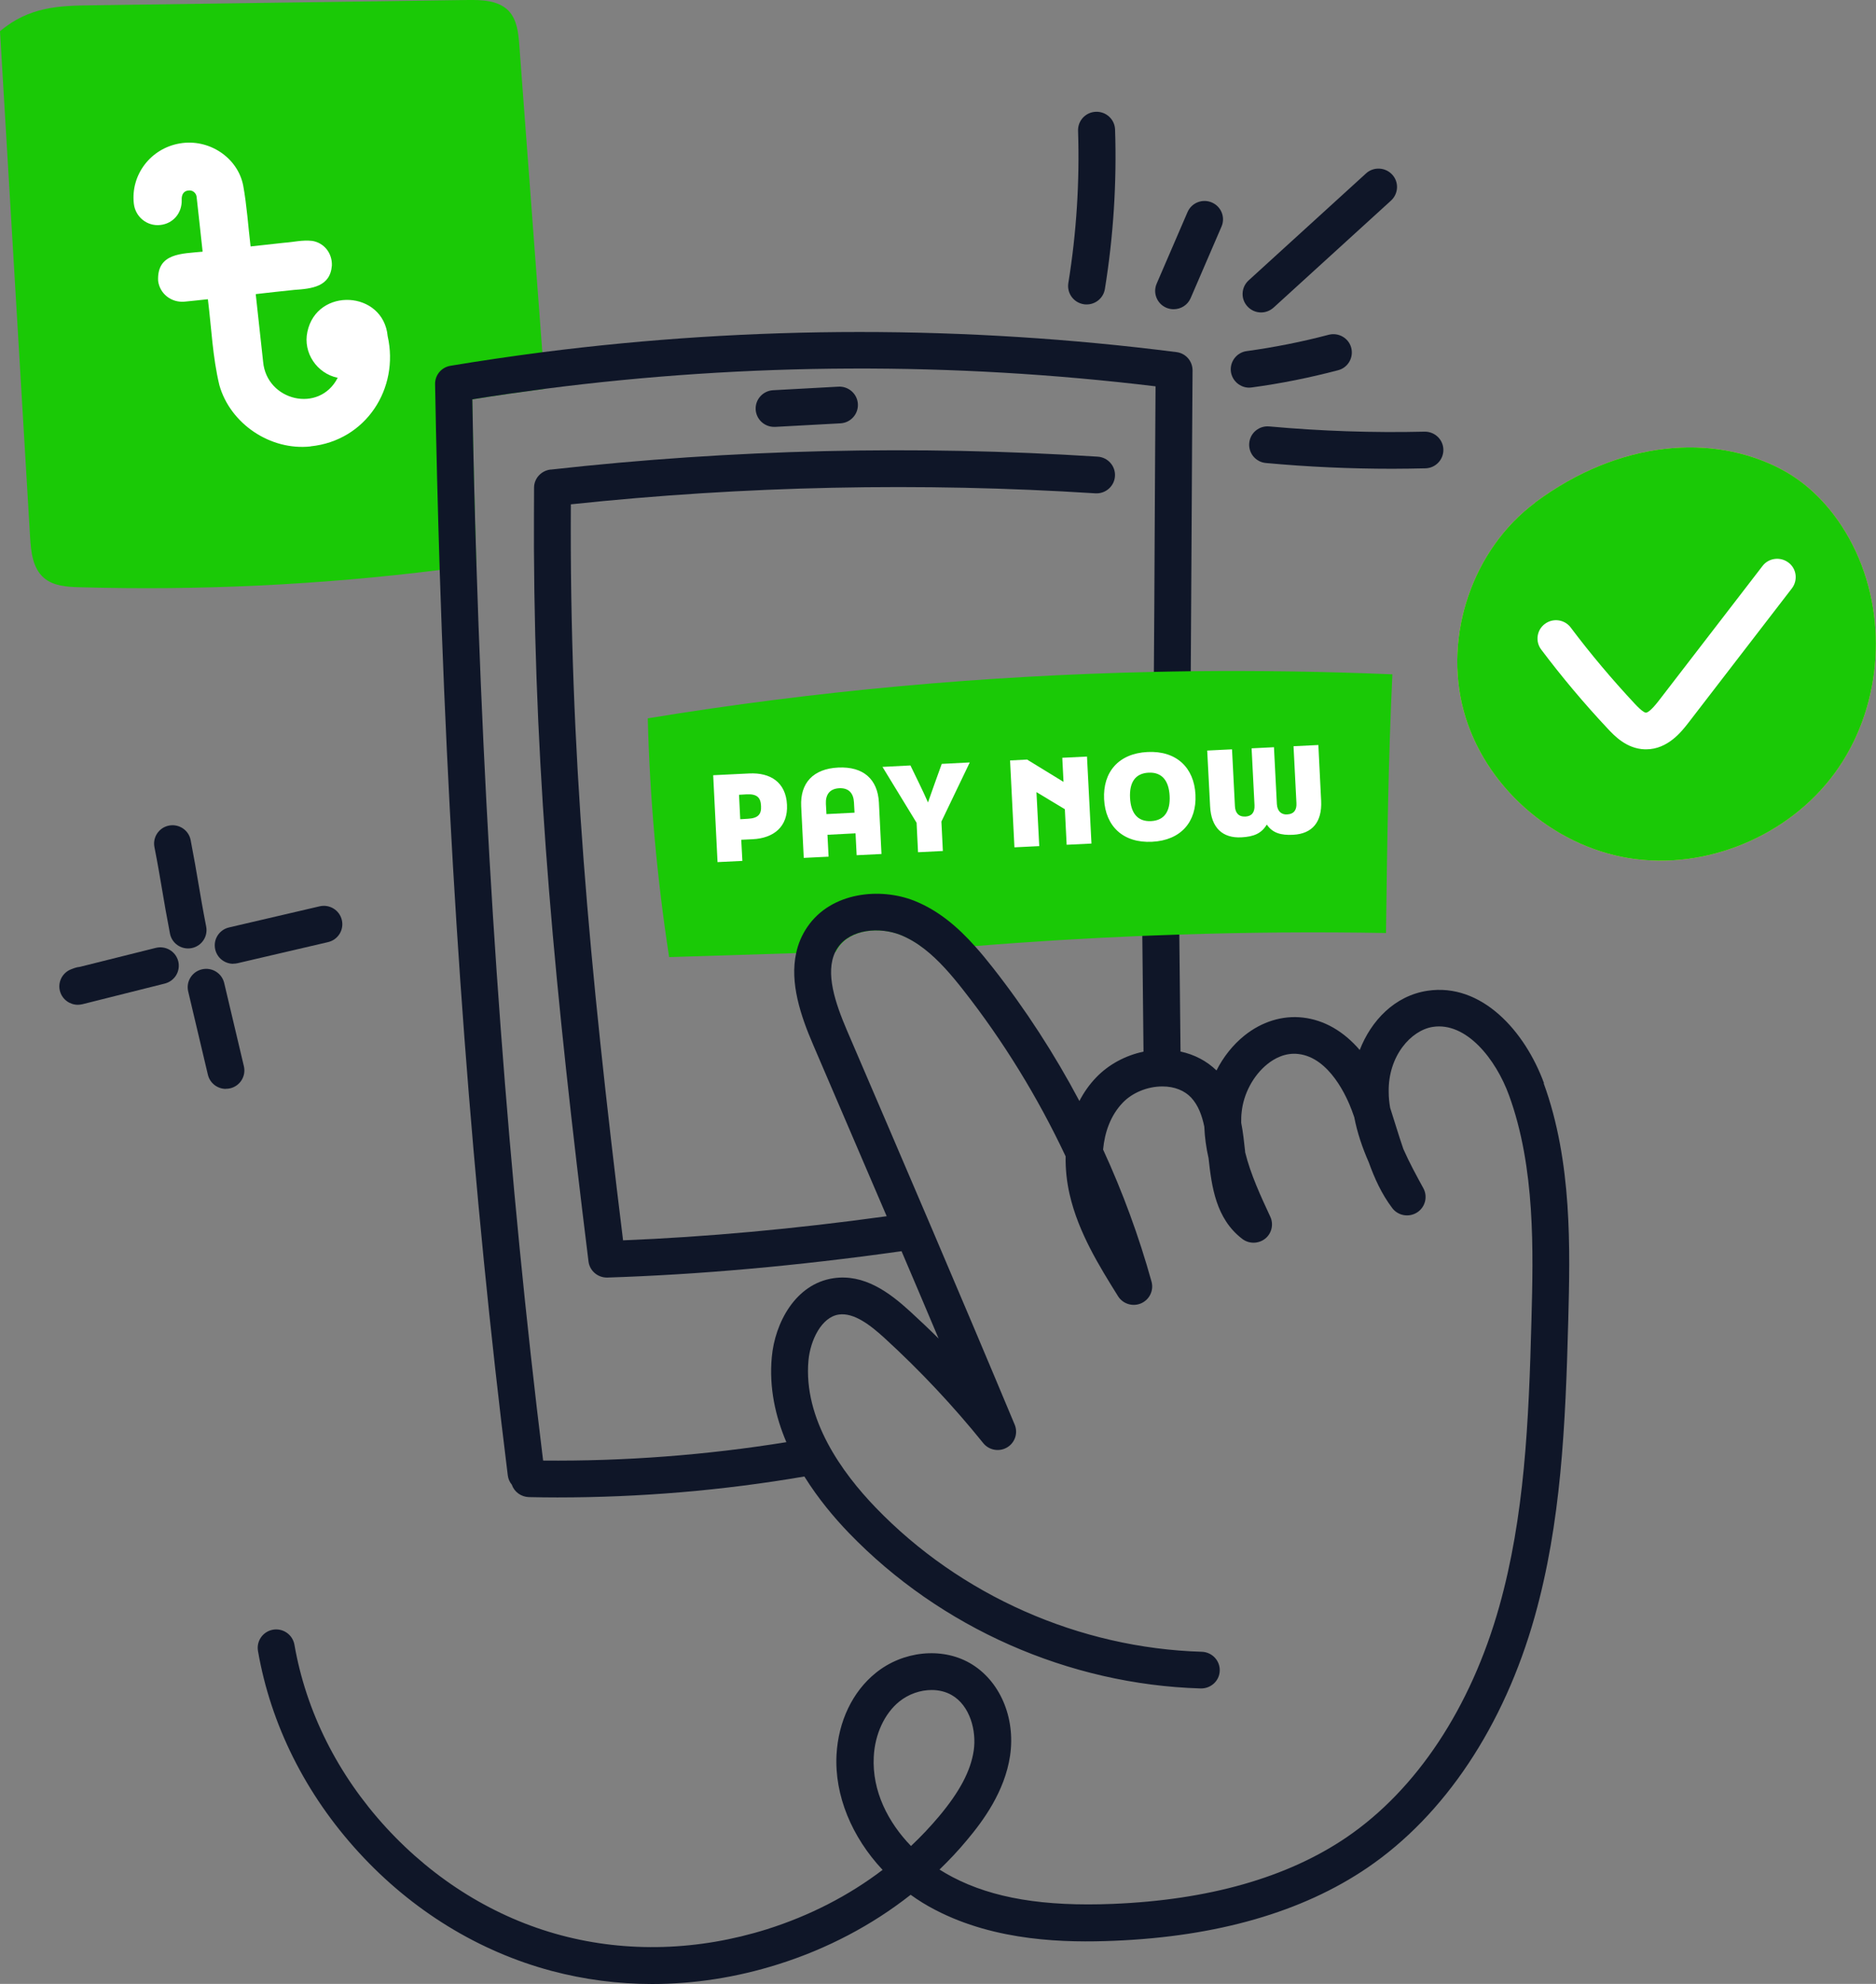
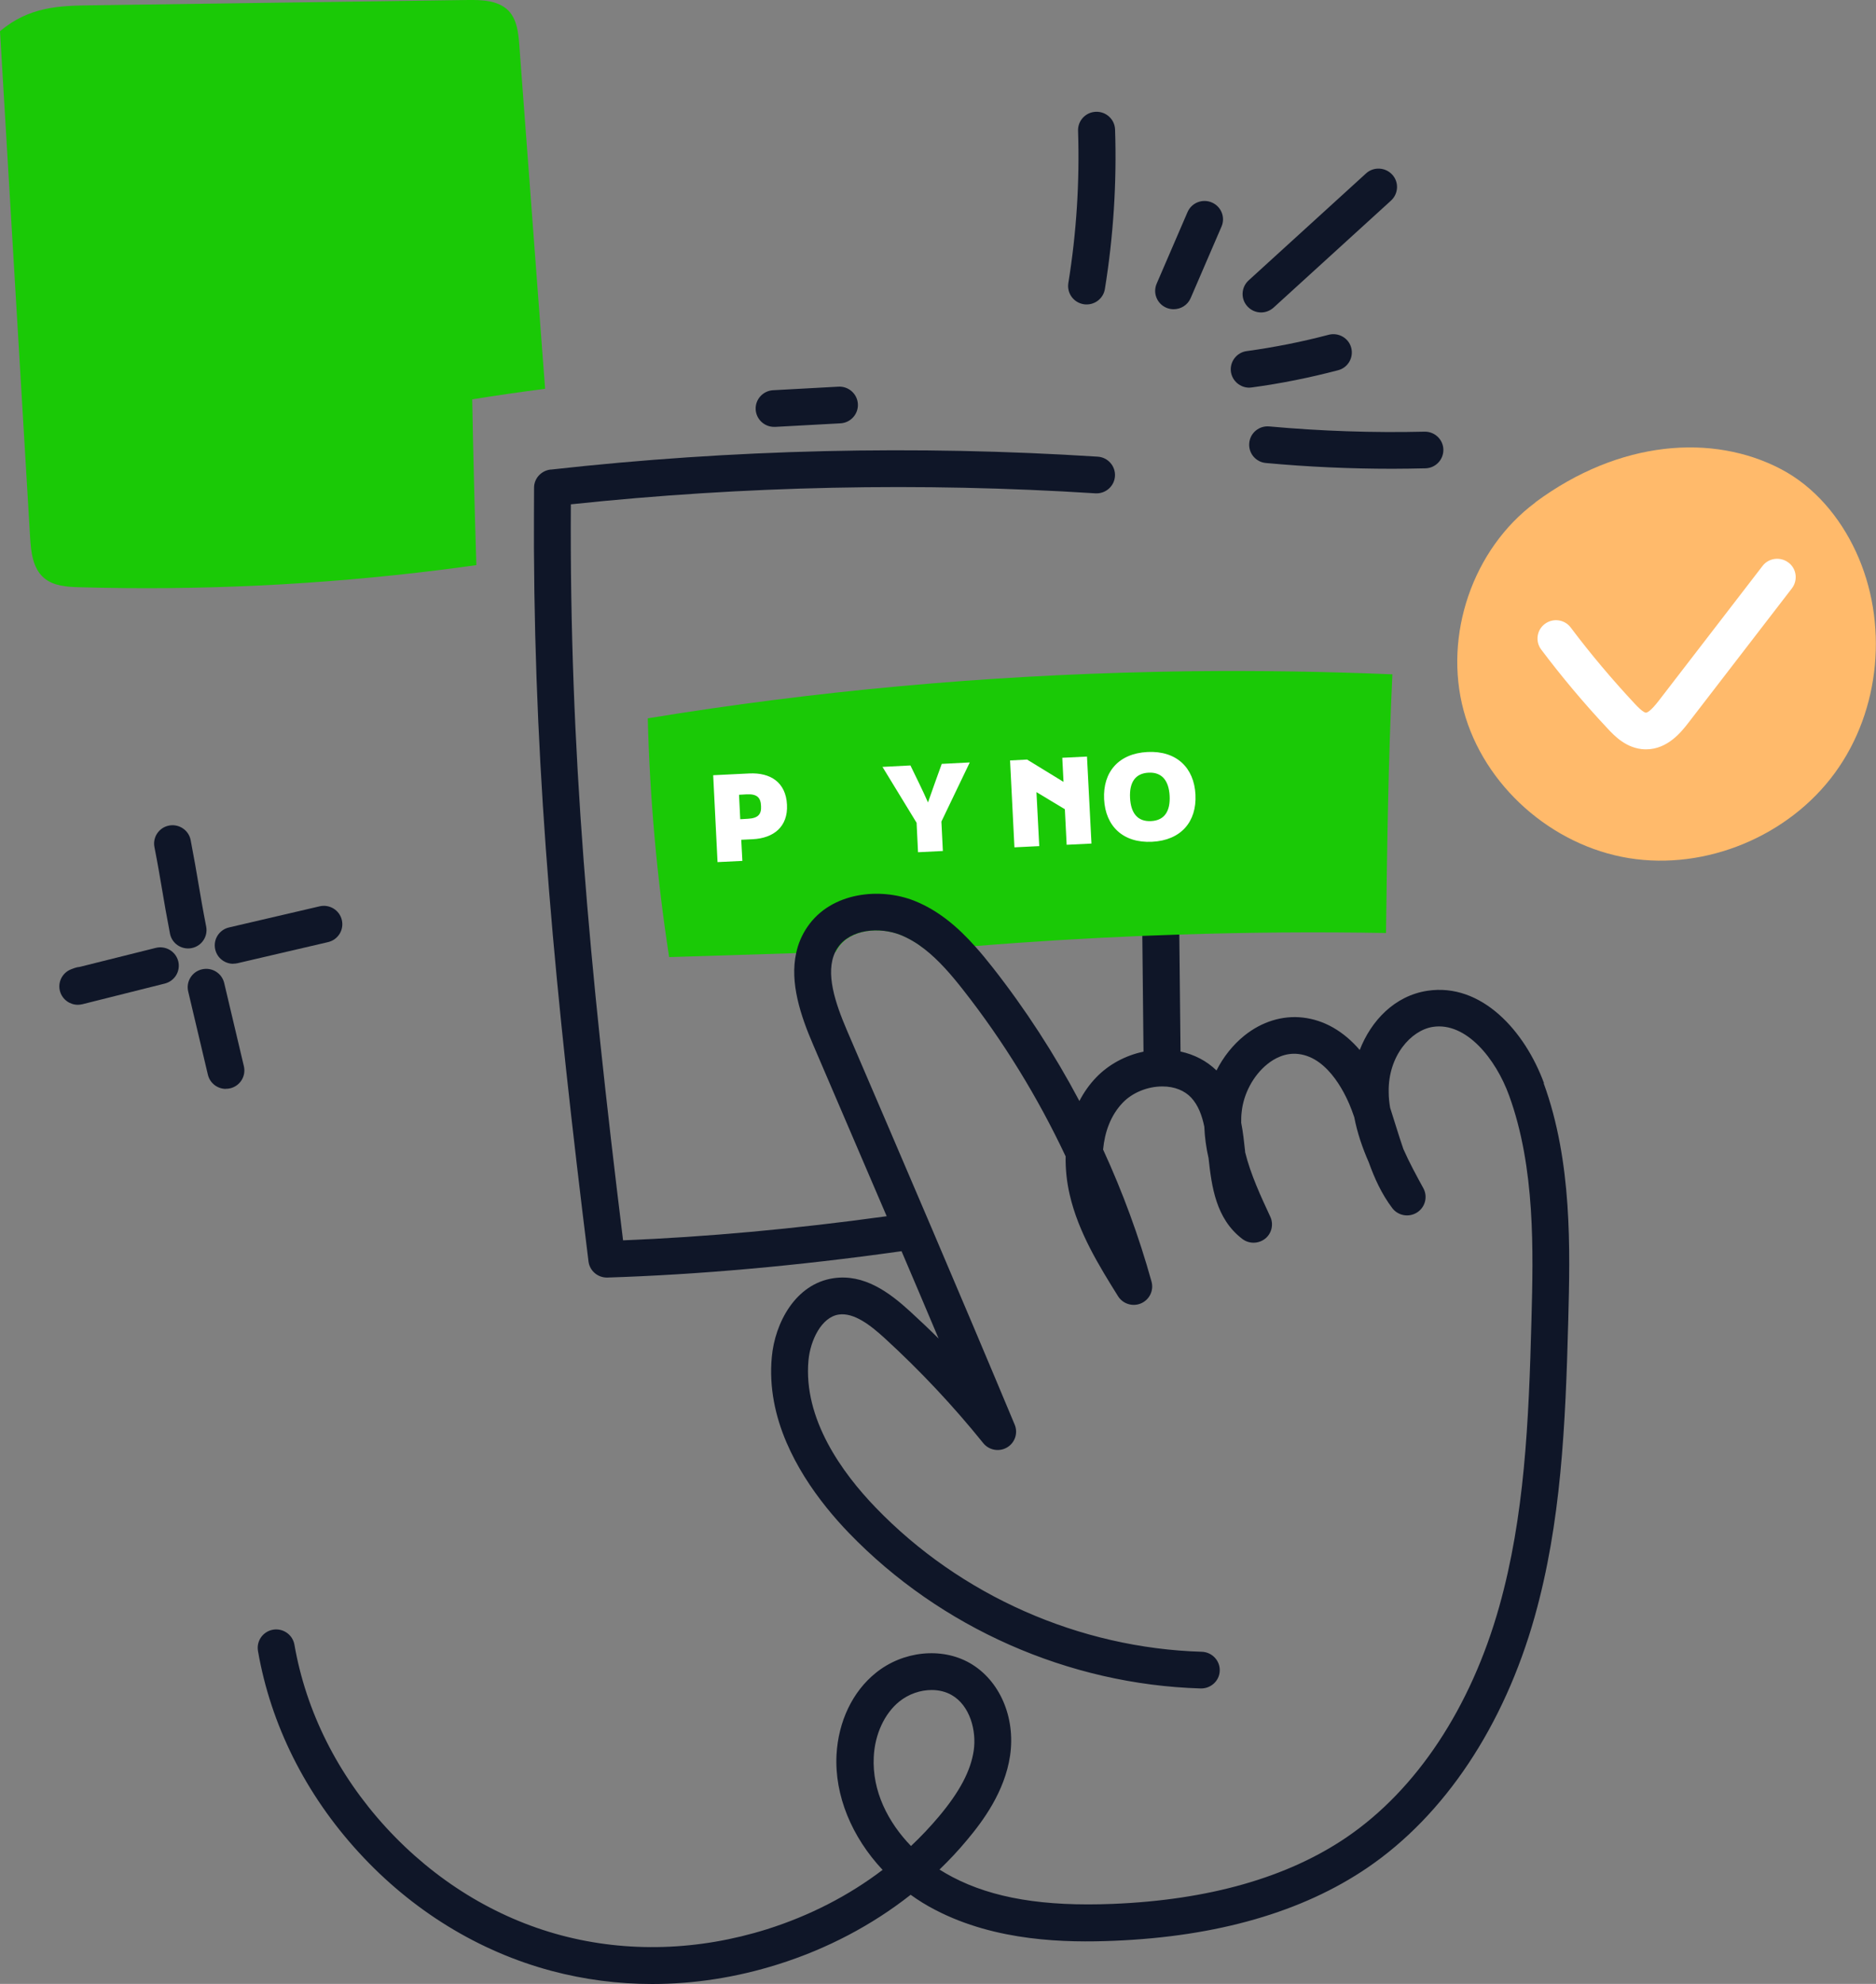
<svg xmlns="http://www.w3.org/2000/svg" width="140" height="148" viewBox="0 0 140 148" fill="none">
  <rect x="0" y="0" width="140" height="148" fill="#808080" stroke="none" />
  <g clip-path="url(#clip0_12_67)">
    <path d="M35.24 29.8C35.315 33.977 35.423 38.097 35.549 42.158C34.631 42.291 33.721 42.407 32.803 42.523C23.891 43.634 14.895 44.065 5.916 43.808C4.99 43.783 3.989 43.717 3.288 43.12C2.437 42.399 2.312 41.172 2.245 40.061C1.502 27.487 0.751 14.912 0 2.33C2.178 0.481 4.473 0.432 6.676 0.398C16.08 0.266 25.477 0.133 34.873 0.001C35.966 -0.016 37.193 0.025 37.952 0.805C38.586 1.468 38.686 2.454 38.753 3.358C39.321 10.992 39.896 18.634 40.472 26.268C40.539 27.18 40.614 28.092 40.681 29.004C38.87 29.236 37.051 29.501 35.24 29.791V29.8Z" fill="#1AC906" />
-     <path d="M87.795 26.268C72.049 24.262 56.169 24.27 40.48 26.276C38.186 26.575 35.899 26.906 33.621 27.287C32.945 27.395 32.453 27.984 32.469 28.663C32.553 33.355 32.67 37.98 32.812 42.523C33.588 66.685 35.265 88.9 37.894 110.061C37.927 110.327 38.035 110.567 38.194 110.758C38.378 111.296 38.887 111.669 39.471 111.686C40.18 111.703 40.889 111.711 41.59 111.711C47.765 111.711 53.966 111.189 60.049 110.144C60.274 110.111 60.491 110.07 60.717 110.028C61.468 109.896 61.968 109.183 61.835 108.437C61.701 107.691 60.983 107.193 60.233 107.326C59.723 107.417 59.214 107.5 58.705 107.583C52.706 108.553 46.605 109.017 40.531 108.959C37.952 88.029 36.316 66.055 35.557 42.15C35.423 38.088 35.323 33.968 35.248 29.791C37.059 29.5 38.87 29.244 40.689 29.003C55.793 27.055 71.081 26.989 86.235 28.821C86.21 31.938 86.193 36.123 86.168 40.193C86.151 43.658 86.135 47.214 86.11 50.115C86.11 51.085 86.101 51.98 86.093 52.776C86.093 53.53 86.702 54.152 87.461 54.16H87.47C88.229 54.16 88.847 53.555 88.847 52.801C88.847 51.989 88.863 51.069 88.863 50.074C88.88 47.181 88.897 43.658 88.922 40.218C88.947 35.593 88.972 30.819 88.997 27.636C88.997 26.939 88.488 26.351 87.795 26.268Z" fill="#0F1628" />
    <path d="M86.719 80.353C85.968 80.353 85.35 79.748 85.342 78.994L85.242 69.304C85.242 68.55 85.843 67.928 86.61 67.92H86.627C87.378 67.92 87.996 68.525 88.004 69.279L88.104 78.969C88.104 79.724 87.503 80.345 86.735 80.353H86.719Z" fill="#0F1628" />
    <path d="M103.909 50.314C103.6 56.755 103.517 63.179 103.433 69.603C98.26 69.511 93.119 69.553 88.004 69.719C87.086 69.752 86.168 69.785 85.25 69.818C81.069 69.992 76.914 70.241 72.758 70.581C72.115 70.63 71.473 70.689 70.839 70.738L69.019 70.796C68.46 70.365 67.876 70.001 67.242 69.752C65.673 69.122 63.495 69.304 62.552 70.697C62.486 70.796 62.419 70.904 62.369 71.012L59.431 71.103L49.935 71.401C49.026 65.491 48.491 59.548 48.341 53.588C60.875 51.533 73.501 50.397 86.118 50.124C87.036 50.099 87.954 50.09 88.88 50.074C93.895 50.016 98.91 50.099 103.917 50.306L103.909 50.314Z" fill="#1AC906" />
    <path d="M115.224 80.809C113.806 76.93 110.568 73.3 106.521 73.913C104.076 74.286 102.323 76.143 101.472 78.331C100.279 76.939 98.827 76.093 97.225 75.911C95.706 75.737 94.162 76.217 92.869 77.253C92.001 77.95 91.292 78.853 90.783 79.856C90.057 79.152 89.13 78.663 88.096 78.447C87.687 78.356 87.253 78.306 86.811 78.306H86.76C86.285 78.306 85.801 78.356 85.334 78.455C83.982 78.737 82.722 79.417 81.795 80.387C81.303 80.901 80.886 81.489 80.552 82.136C78.691 78.629 76.521 75.281 74.085 72.181C73.659 71.642 73.225 71.103 72.75 70.581C71.498 69.18 70.054 67.928 68.252 67.207C65.707 66.188 62.027 66.528 60.241 69.163C59.824 69.777 59.556 70.432 59.415 71.103C58.931 73.316 59.74 75.753 60.683 77.941C62.494 82.16 64.33 86.438 66.174 90.74C66.541 91.61 66.917 92.472 67.284 93.351C68.21 95.514 69.128 97.686 70.046 99.858C69.345 99.161 68.627 98.482 67.901 97.818C66.358 96.409 64.48 95.017 62.194 95.357C59.356 95.779 57.821 98.705 57.596 101.25C57.387 103.513 57.862 105.668 58.697 107.616C59.081 108.511 59.54 109.365 60.041 110.169C61.05 111.785 62.235 113.203 63.353 114.363C70.179 121.434 79.743 125.669 89.606 125.96C90.365 125.976 91.008 125.388 91.025 124.633C91.05 123.879 90.449 123.249 89.689 123.224C80.544 122.951 71.673 119.03 65.348 112.465C62.844 109.871 59.94 105.859 60.333 101.49C60.474 99.974 61.309 98.258 62.594 98.067C63.729 97.901 64.964 98.863 66.024 99.833C68.661 102.245 71.139 104.881 73.375 107.657C73.801 108.188 74.56 108.329 75.153 107.981C75.745 107.633 75.987 106.903 75.72 106.273C71.615 96.451 67.342 86.496 63.203 76.864C62.335 74.833 61.568 72.578 62.335 71.012C62.385 70.904 62.452 70.796 62.519 70.697C63.462 69.304 65.64 69.13 67.209 69.752C67.843 70.009 68.435 70.365 68.986 70.796C70.063 71.633 71.014 72.744 71.89 73.863C74.877 77.668 77.448 81.854 79.525 86.264C79.509 87.184 79.601 88.145 79.826 89.115C80.477 91.95 82.046 94.47 83.431 96.691C83.79 97.271 84.524 97.504 85.158 97.23C85.784 96.956 86.118 96.268 85.934 95.605C85 92.248 83.79 88.949 82.321 85.758C82.438 84.49 82.863 83.23 83.781 82.268C84.499 81.514 85.634 81.05 86.735 81.05H86.76C87.645 81.05 88.404 81.356 88.905 81.895C89.414 82.451 89.698 83.197 89.873 84.05C89.906 84.846 90.015 85.634 90.19 86.396C90.424 88.526 90.733 90.905 92.694 92.414C93.194 92.804 93.903 92.804 94.404 92.414C94.905 92.024 95.064 91.336 94.796 90.764C94.096 89.256 93.328 87.615 92.919 85.949C92.919 85.932 92.919 85.915 92.919 85.899C92.844 85.203 92.769 84.481 92.627 83.76C92.627 83.495 92.627 83.23 92.66 82.973C92.794 81.605 93.528 80.229 94.579 79.384C95.08 78.978 95.898 78.513 96.891 78.629C99.236 78.895 100.529 81.895 100.871 82.807C100.938 82.981 100.997 83.163 101.063 83.338C101.289 84.515 101.681 85.65 102.148 86.711C102.574 87.897 103.099 89.065 103.901 90.126C104.334 90.698 105.144 90.839 105.753 90.45C106.362 90.06 106.563 89.272 106.22 88.642C105.711 87.714 105.177 86.736 104.727 85.716C104.535 85.169 104.36 84.597 104.176 84.017C104.034 83.561 103.892 83.106 103.742 82.641C103.675 82.252 103.634 81.862 103.634 81.464C103.583 78.779 105.302 76.856 106.93 76.607C109.416 76.226 111.628 78.994 112.621 81.73C114.582 87.117 114.423 93.359 114.29 98.382C114.09 106.165 113.764 113.153 111.887 119.842C109.767 127.394 105.72 133.503 100.488 137.067C96.073 140.067 90.207 141.742 83.039 142.032C77.898 142.239 74.101 141.609 71.089 140.034C70.763 139.86 70.438 139.678 70.113 139.471C70.839 138.766 71.531 138.037 72.174 137.257C73.359 135.848 74.978 133.66 75.378 130.983C75.804 128.106 74.594 125.33 72.366 124.061C70.254 122.859 67.367 123.166 65.348 124.807C63.62 126.2 62.561 128.421 62.427 130.908C62.269 133.942 63.57 137.05 65.865 139.495C63.337 141.419 60.416 142.919 57.237 143.922C52.113 145.53 46.806 145.687 41.882 144.378C36.959 143.068 32.444 140.283 28.823 136.346C25.201 132.4 22.84 127.684 21.972 122.694C21.838 121.948 21.129 121.45 20.378 121.575C19.627 121.707 19.126 122.412 19.251 123.158C20.203 128.662 22.806 133.867 26.778 138.194C30.75 142.529 35.724 145.58 41.156 147.03C43.593 147.677 46.113 148.008 48.667 148.008C51.796 148.008 54.959 147.519 58.063 146.541C61.726 145.389 65.072 143.623 67.96 141.352C68.535 141.767 69.145 142.148 69.796 142.48C74.343 144.85 79.584 144.933 83.139 144.784C90.833 144.469 97.191 142.637 102.04 139.338C107.806 135.417 112.237 128.761 114.532 120.597C116.493 113.601 116.827 106.439 117.035 98.465C117.169 93.218 117.344 86.686 115.199 80.809H115.224ZM67.993 137.722C66.282 135.956 65.072 133.627 65.206 131.057C65.289 129.375 66.007 127.833 67.109 126.938C67.809 126.374 68.686 126.076 69.528 126.076C70.063 126.076 70.58 126.2 71.014 126.449C72.391 127.228 72.883 129.126 72.666 130.593C72.441 132.11 71.615 133.668 70.071 135.508C69.42 136.279 68.727 137.017 67.985 137.713L67.993 137.722Z" fill="#0F1628" />
    <path d="M83.206 35.527C83.156 36.281 82.496 36.853 81.737 36.803C68.727 35.974 55.568 36.248 42.6 37.624C42.492 55.959 43.952 71.824 46.497 92.53C52.672 92.281 59.281 91.685 66.174 90.731C66.366 90.707 66.566 90.682 66.758 90.648C67.509 90.541 68.21 91.063 68.319 91.817C68.419 92.522 67.96 93.168 67.284 93.334C67.242 93.342 67.192 93.359 67.142 93.359C59.473 94.436 52.13 95.091 45.329 95.307C45.312 95.307 45.295 95.307 45.287 95.307C44.594 95.307 44.002 94.793 43.918 94.105C41.423 73.938 39.93 58.379 39.846 40.906C39.846 39.414 39.846 37.906 39.855 36.38C39.855 35.692 40.389 35.112 41.081 35.029H41.131C54.633 33.521 68.36 33.197 81.921 34.068C82.68 34.117 83.256 34.772 83.206 35.527Z" fill="#0F1628" />
    <path d="M57.771 31.846C57.045 31.846 56.436 31.283 56.394 30.553C56.352 29.799 56.936 29.152 57.696 29.111L62.569 28.846C63.328 28.804 63.979 29.384 64.021 30.139C64.063 30.893 63.479 31.54 62.719 31.581L57.846 31.846C57.846 31.846 57.796 31.846 57.771 31.846Z" fill="#0F1628" />
    <path d="M58.73 60.029C58.647 58.363 57.495 57.625 55.926 57.7L53.223 57.832L53.548 64.314L55.401 64.223L55.317 62.648L56.169 62.607C57.737 62.532 58.814 61.67 58.73 60.029ZM55.81 61.082L55.242 61.115L55.151 59.291L55.718 59.258C56.511 59.217 56.769 59.515 56.794 60.128C56.828 60.725 56.602 61.04 55.81 61.082Z" fill="white" />
-     <path d="M65.59 59.863C65.498 58.139 64.438 57.169 62.552 57.26C60.675 57.352 59.707 58.421 59.79 60.153L59.982 63.999L61.835 63.908L61.751 62.275L63.846 62.167L63.929 63.8L65.782 63.709L65.59 59.863ZM61.676 60.733L61.634 59.971C61.601 59.316 61.885 58.844 62.627 58.802C63.37 58.769 63.696 59.208 63.729 59.863L63.771 60.626L61.676 60.733Z" fill="white" />
    <path d="M72.357 56.879L70.279 56.987L69.762 58.421L69.253 59.863C69.095 59.49 68.794 58.86 68.611 58.479L67.943 57.103L65.857 57.211L68.402 61.38L68.51 63.577L70.363 63.485L70.254 61.289L72.366 56.887L72.357 56.879Z" fill="white" />
    <path d="M81.128 56.44L79.275 56.531L79.367 58.33L76.647 56.664L75.378 56.73L75.704 63.212L77.556 63.121L77.347 59.092L79.467 60.369L79.601 63.021L81.453 62.93L81.119 56.448L81.128 56.44Z" fill="white" />
    <path d="M89.214 59.283C89.114 57.269 87.795 55.992 85.634 56.1C83.473 56.208 82.296 57.6 82.396 59.623C82.496 61.637 83.815 62.905 85.976 62.797C88.137 62.69 89.314 61.297 89.214 59.283ZM85.901 61.256C84.883 61.305 84.391 60.651 84.332 59.523C84.274 58.396 84.699 57.691 85.717 57.642C86.719 57.592 87.228 58.247 87.286 59.374C87.344 60.501 86.911 61.206 85.901 61.256Z" fill="white" />
-     <path d="M98.593 59.747L98.385 55.578L96.532 55.669L96.749 59.913C96.774 60.385 96.599 60.725 96.056 60.758C95.639 60.783 95.322 60.535 95.289 59.987L95.072 55.743L93.403 55.826L93.62 60.07C93.645 60.617 93.403 60.891 92.944 60.916C92.41 60.941 92.184 60.617 92.159 60.145L91.942 55.901L90.09 55.992L90.307 60.161C90.39 61.753 91.233 62.541 92.644 62.466C93.578 62.416 94.137 62.176 94.538 61.513C94.955 62.134 95.581 62.325 96.507 62.275C97.926 62.201 98.668 61.33 98.593 59.747Z" fill="white" />
    <path d="M94.112 23.309C93.737 23.309 93.37 23.159 93.094 22.861C92.577 22.306 92.618 21.435 93.177 20.921L101.94 12.939C102.499 12.425 103.375 12.467 103.892 13.022C104.41 13.577 104.368 14.448 103.809 14.962L95.047 22.944C94.78 23.184 94.446 23.309 94.112 23.309Z" fill="#0F1628" />
    <path d="M103.909 34.971C100.763 34.971 97.592 34.83 94.471 34.54C93.712 34.474 93.153 33.803 93.228 33.048C93.294 32.294 93.97 31.738 94.73 31.813C98.56 32.161 102.457 32.294 106.304 32.203C107.063 32.186 107.697 32.783 107.714 33.537C107.731 34.292 107.13 34.922 106.371 34.938C105.553 34.955 104.735 34.971 103.917 34.971H103.909Z" fill="#0F1628" />
    <path d="M81.094 22.712C81.019 22.712 80.944 22.712 80.869 22.695C80.118 22.571 79.609 21.875 79.726 21.12C80.335 17.374 80.577 13.553 80.452 9.756C80.427 9.002 81.019 8.364 81.787 8.339C82.546 8.314 83.189 8.902 83.214 9.665C83.347 13.635 83.089 17.639 82.454 21.56C82.346 22.231 81.762 22.712 81.094 22.712Z" fill="#0F1628" />
    <path d="M87.587 23.068C87.403 23.068 87.219 23.035 87.044 22.96C86.343 22.662 86.018 21.858 86.318 21.162L88.621 15.824C88.922 15.127 89.731 14.804 90.432 15.103C91.133 15.401 91.459 16.205 91.158 16.901L88.855 22.239C88.63 22.762 88.121 23.068 87.587 23.068Z" fill="#0F1628" />
    <path d="M93.228 28.92C92.552 28.92 91.959 28.423 91.859 27.735C91.759 26.989 92.285 26.293 93.036 26.193C95.088 25.911 97.15 25.505 99.152 24.975C99.887 24.784 100.646 25.215 100.838 25.945C101.03 26.674 100.596 27.428 99.862 27.619C97.751 28.174 95.581 28.614 93.411 28.904C93.344 28.912 93.286 28.92 93.219 28.92H93.228Z" fill="#0F1628" />
    <path d="M14.036 70.755C13.385 70.755 12.809 70.299 12.684 69.644C12.425 68.301 12.258 67.332 12.1 66.386C11.941 65.458 11.783 64.505 11.524 63.187C11.382 62.441 11.875 61.728 12.617 61.587C13.368 61.446 14.086 61.935 14.228 62.673C14.486 64.016 14.653 64.986 14.812 65.931C14.97 66.859 15.129 67.812 15.388 69.13C15.53 69.876 15.037 70.589 14.295 70.73C14.203 70.747 14.119 70.755 14.036 70.755Z" fill="#0F1628" />
    <path d="M17.407 71.899C16.781 71.899 16.214 71.476 16.064 70.838C15.888 70.1 16.347 69.362 17.09 69.188L23.849 67.613C24.592 67.439 25.335 67.895 25.51 68.633C25.685 69.371 25.226 70.108 24.483 70.282L17.724 71.857C17.616 71.882 17.516 71.891 17.407 71.891V71.899Z" fill="#0F1628" />
    <path d="M16.856 81.232C16.231 81.232 15.663 80.809 15.513 80.171L14.044 73.963C13.869 73.225 14.328 72.487 15.071 72.313C15.813 72.139 16.556 72.595 16.731 73.333L18.2 79.541C18.375 80.279 17.916 81.017 17.174 81.191C17.065 81.216 16.965 81.224 16.856 81.224V81.232Z" fill="#0F1628" />
    <path d="M5.808 74.957C5.215 74.957 4.673 74.576 4.489 73.988C4.273 73.291 4.648 72.545 5.341 72.297L5.566 72.214C5.691 72.172 5.825 72.139 5.95 72.131L11.624 70.713C12.367 70.531 13.11 70.97 13.302 71.708C13.485 72.446 13.043 73.183 12.3 73.374L6.15 74.916C6.033 74.941 5.925 74.957 5.816 74.957H5.808Z" fill="#0F1628" />
    <path d="M114.574 37.491C109.9 40.964 107.714 47.397 109.225 53.008C110.735 58.611 115.792 63.079 121.55 64.016C127.316 64.953 133.491 62.366 136.921 57.675C140.359 52.983 140.943 46.418 138.498 41.147C137.313 38.593 135.41 36.306 132.907 34.996C127.833 32.335 120.857 32.816 114.565 37.483L114.574 37.491Z" fill="#FFBA6B" />
-     <path d="M114.574 37.491C109.9 40.964 107.714 47.397 109.225 53.008C110.735 58.611 115.792 63.079 121.55 64.016C127.316 64.953 133.491 62.366 136.921 57.675C140.359 52.983 140.943 46.418 138.498 41.147C137.313 38.593 135.41 36.306 132.907 34.996C127.833 32.335 120.857 32.816 114.565 37.483L114.574 37.491Z" fill="#1AC906" />
    <path d="M122.843 55.901C122.843 55.901 122.785 55.901 122.751 55.901C121.383 55.859 120.465 54.881 119.973 54.351C118.22 52.486 116.551 50.496 115.016 48.458C114.557 47.852 114.682 46.99 115.291 46.543C115.9 46.087 116.768 46.211 117.219 46.816C118.696 48.781 120.306 50.687 121.984 52.486C122.501 53.041 122.726 53.157 122.827 53.166C122.91 53.166 123.169 53.083 123.811 52.245L131.53 42.224C131.989 41.619 132.857 41.511 133.466 41.967C134.075 42.423 134.184 43.285 133.725 43.89L126.006 53.912C125.505 54.558 124.47 55.901 122.843 55.901Z" fill="white" />
-     <path d="M23.173 33.305C20.186 33.628 17.19 31.622 16.372 28.738C15.863 26.624 15.78 24.461 15.513 22.322C15.146 22.355 14.111 22.48 13.761 22.505C12.776 22.587 11.916 21.908 11.8 20.946C11.708 18.858 13.577 18.932 15.121 18.775C14.97 17.424 14.829 16.047 14.67 14.671C14.637 14.423 14.428 14.224 14.178 14.207C13.744 14.191 13.535 14.473 13.56 14.928C13.585 15.907 12.909 16.686 11.958 16.785C10.982 16.893 10.105 16.188 9.989 15.202C9.738 13.047 11.24 11.074 13.41 10.701C15.58 10.32 17.741 11.745 18.15 13.843C18.425 15.36 18.517 16.86 18.701 18.385C18.701 18.385 20.628 18.169 21.196 18.111C21.922 18.062 22.547 17.888 23.299 17.971C24.183 18.111 24.801 18.882 24.767 19.811C24.642 21.402 23.265 21.535 21.963 21.626C21.321 21.692 19.71 21.866 19.084 21.941L19.635 26.981C19.894 29.915 23.833 30.86 25.201 28.183C23.657 27.868 22.598 26.318 22.94 24.751C23.649 21.402 28.614 21.659 28.931 25.082C29.808 28.97 27.321 32.874 23.182 33.297L23.173 33.305Z" fill="white" />
  </g>
  <defs>
    <clipPath id="clip0_12_67">
      <rect width="140" height="148" fill="white" />
    </clipPath>
  </defs>
</svg>